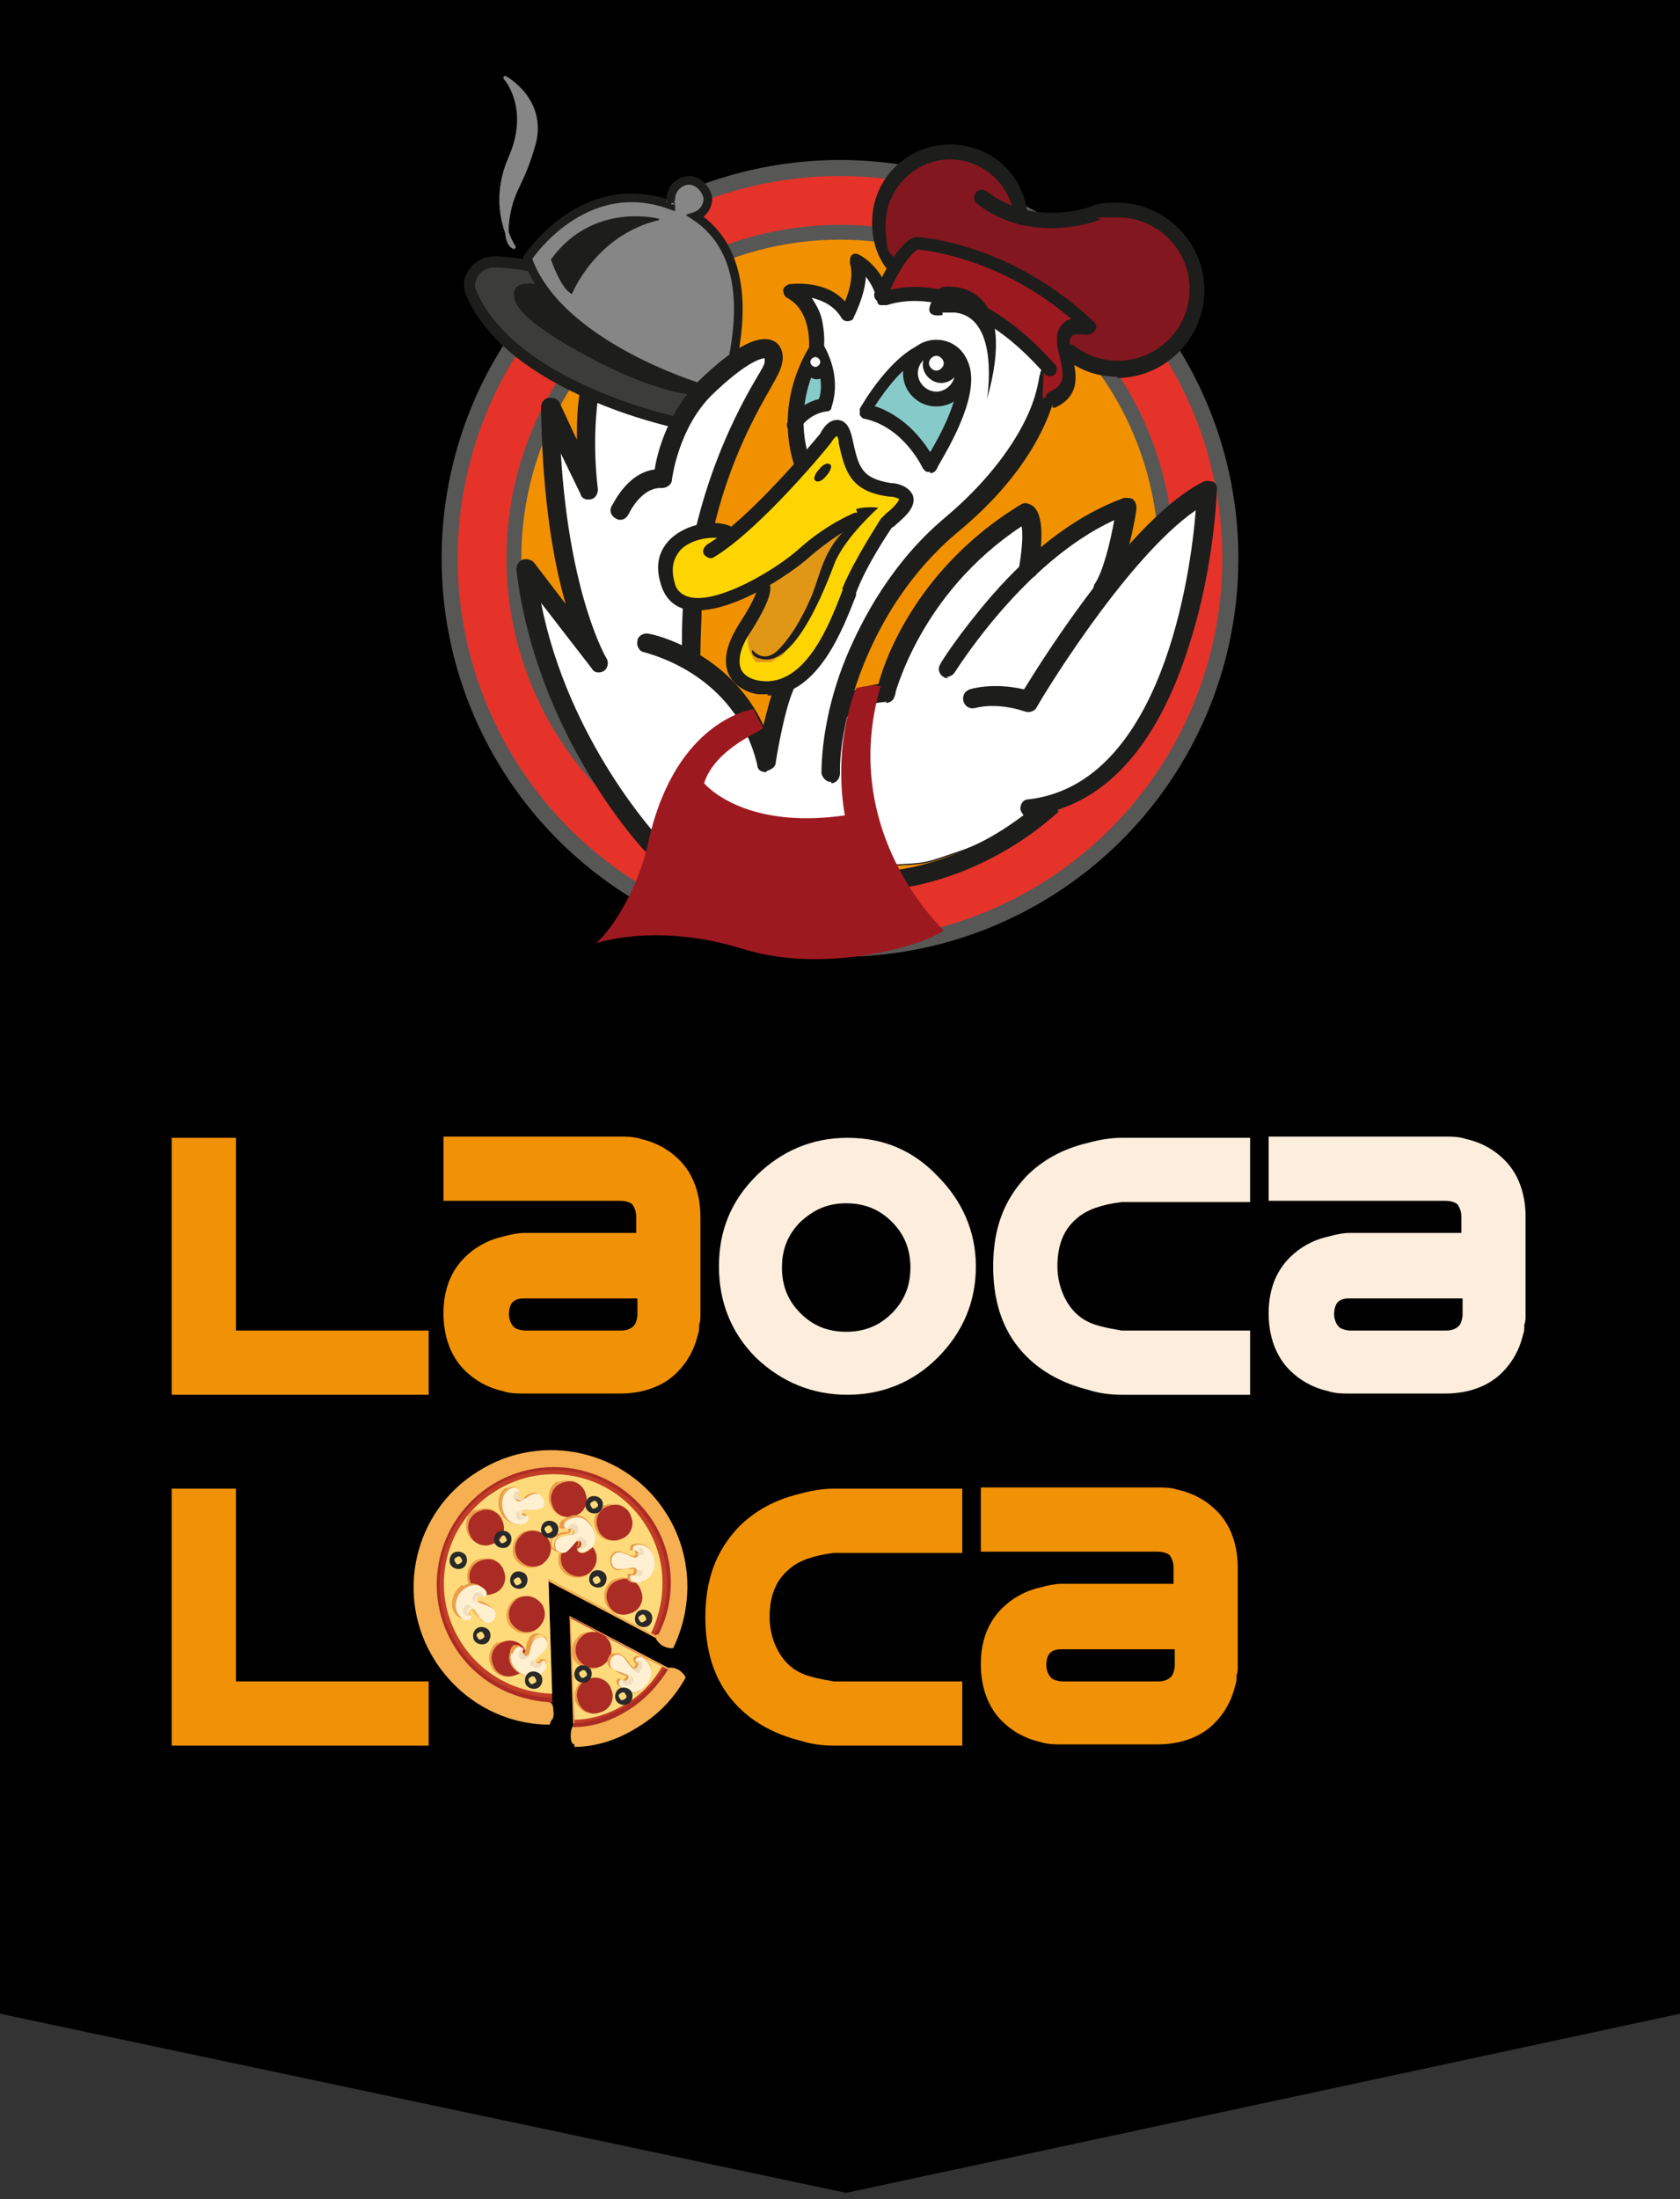
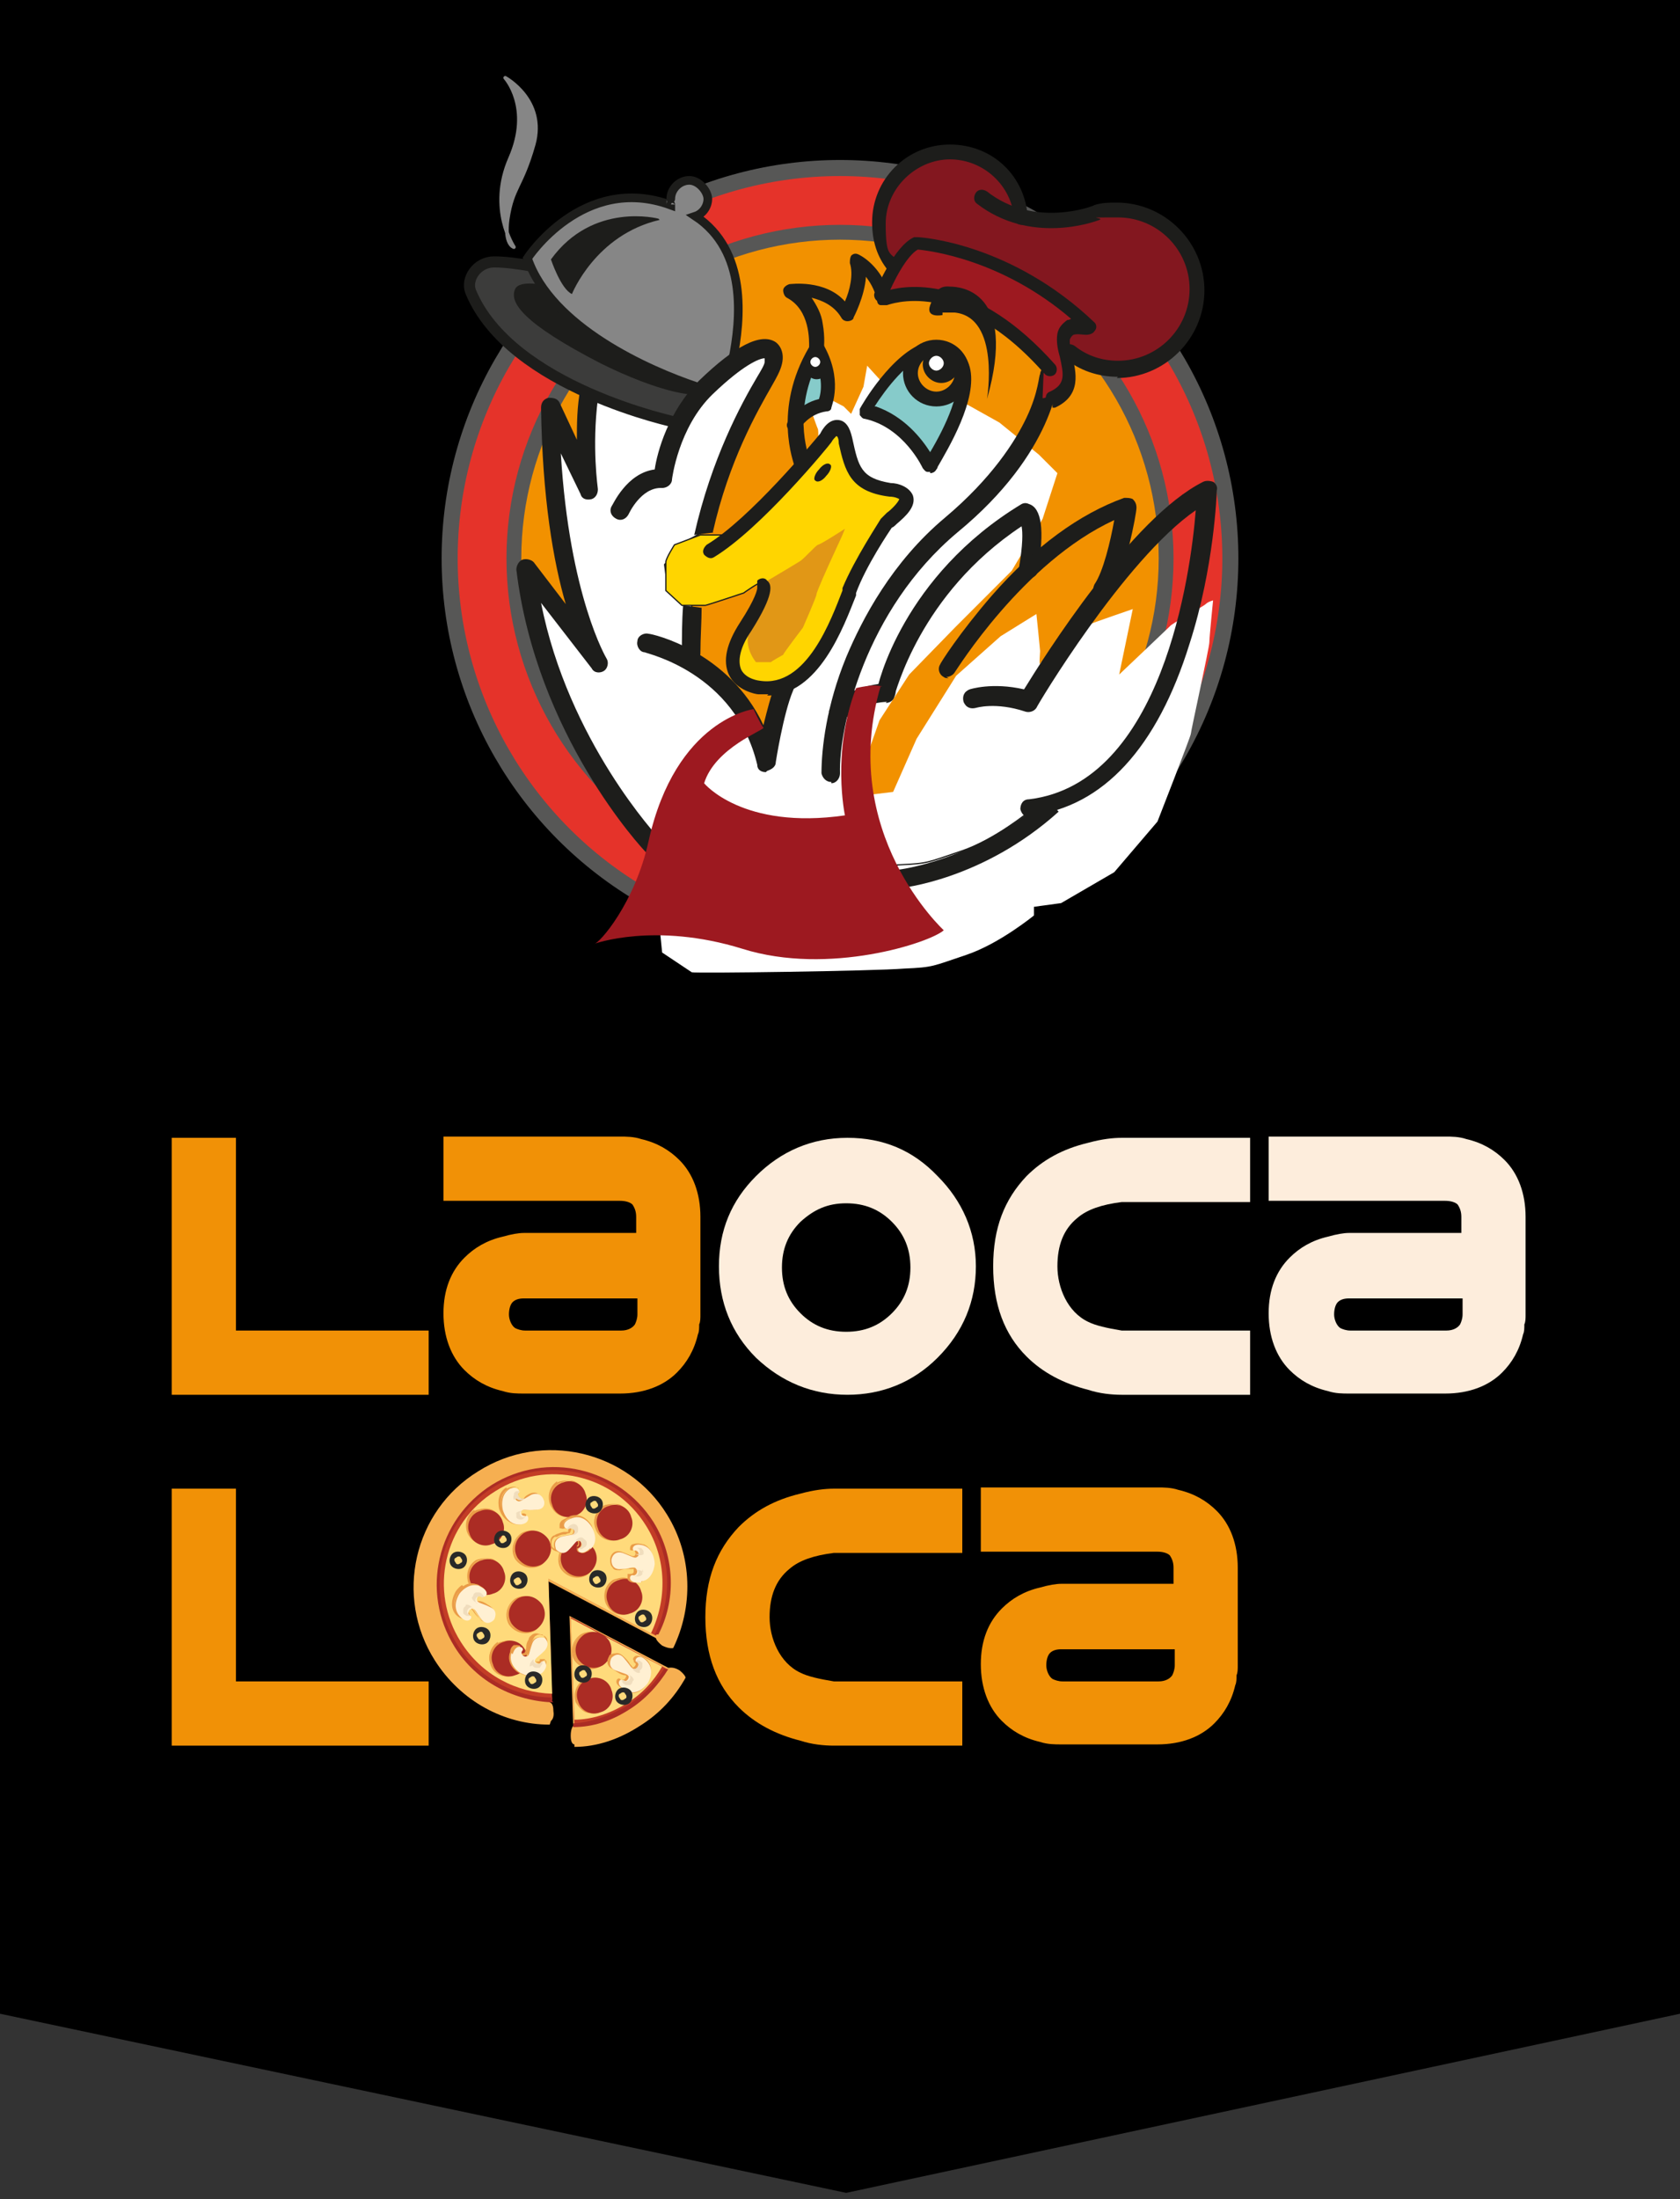
<svg xmlns="http://www.w3.org/2000/svg" id="Capa_1" data-name="Capa 1" version="1.1" viewBox="0 0 136 178">
  <rect x="0" y="0" width="136" height="178" fill="#333333" stroke="none" />
  <defs>
    <style>
      .cls-1 {
        stroke-width: 0px;
      }

      .cls-1, .cls-2, .cls-3, .cls-4, .cls-5, .cls-6, .cls-7, .cls-8, .cls-9, .cls-10, .cls-11, .cls-12, .cls-13 {
        fill: none;
      }

      .cls-1, .cls-2, .cls-4, .cls-5, .cls-6, .cls-7, .cls-8, .cls-10, .cls-11 {
        stroke: #1d1d1b;
      }

      .cls-1, .cls-4, .cls-10, .cls-11, .cls-12, .cls-13 {
        stroke-miterlimit: 10;
      }

      .cls-14 {
        fill: #282928;
      }

      .cls-14, .cls-15, .cls-16, .cls-17, .cls-18, .cls-19, .cls-20, .cls-21, .cls-22, .cls-9, .cls-23, .cls-24, .cls-25, .cls-26, .cls-27, .cls-28, .cls-29, .cls-30, .cls-31, .cls-32, .cls-33, .cls-34, .cls-35, .cls-36 {
        stroke-width: 0px;
      }

      .cls-15 {
        fill: #ffda7b;
      }

      .cls-16 {
        fill: #9d1920;
      }

      .cls-2 {
        stroke-width: 0px;
      }

      .cls-2, .cls-3, .cls-5, .cls-6, .cls-7, .cls-8 {
        stroke-linecap: round;
        stroke-linejoin: round;
      }

      .cls-3 {
        stroke: #868686;
        stroke-width: .3px;
      }

      .cls-17 {
        fill: #000;
      }

      .cls-4 {
        stroke-width: .1px;
      }

      .cls-18 {
        fill: #f29100;
      }

      .cls-19 {
        fill: #3c3c3b;
      }

      .cls-5 {
        stroke-width: 0px;
      }

      .cls-20 {
        fill: #e19716;
      }

      .cls-21 {
        fill: #f0ddbd;
      }

      .cls-22 {
        fill: #f6af51;
      }

      .cls-6 {
        stroke-width: .9px;
      }

      .cls-7 {
        stroke-width: 0px;
      }

      .cls-8 {
        stroke-width: 0px;
      }

      .cls-10 {
        stroke-width: 0px;
      }

      .cls-23 {
        fill: #86cbca;
      }

      .cls-24 {
        fill: #ffd500;
      }

      .cls-25 {
        fill: #ea9c47;
      }

      .cls-26 {
        fill: #ea9d4a;
      }

      .cls-27 {
        fill: #1d1d1b;
      }

      .cls-28 {
        fill: #f19106;
      }

      .cls-29 {
        fill: #83171f;
      }

      .cls-30 {
        fill: #c33d26;
      }

      .cls-37 {
        clip-path: url(#clippath);
      }

      .cls-31 {
        fill: #e5332a;
      }

      .cls-32 {
        fill: #fff0d2;
      }

      .cls-11 {
        stroke-width: .7px;
      }

      .cls-33 {
        fill: #868686;
      }

      .cls-12 {
        stroke-width: 1.2px;
      }

      .cls-12, .cls-13 {
        stroke: #575756;
      }

      .cls-34 {
        fill: #fff;
      }

      .cls-13 {
        stroke-width: 1.3px;
      }

      .cls-35 {
        fill: #fdeddc;
      }

      .cls-36 {
        fill: #ab2c24;
      }
    </style>
    <clipPath id="clippath">
      <path class="cls-9" d="M69.4,23.3l-1,2.2-.6-.6-1.9-1h-1.2s.9,2.6,1,2.8c.1.2,0,1.3,0,1.3l-.7,1.8-.9,4,.2,1.3.7,2.7,1.1-1.4,1.3-1.6h.6c0,0,.8,1.8.8,1.8,0,0,.6,2,.6,2.2s2.2.8,2.2.8l1.6.4v.9c0,.2-.8.9-1,1.1-.1.2-1.1,1.3-1.3,1.5-.2.2-1.9,3.5-1.9,3.5l-1,2.8-1.3,2.8-1.5,2-1.8.9-.4,1.7-1.1,3.7-.3-.8-2-3.1-3.7-3.2v-3c-.1,0,0-1.7,0-1.7l-1-.3-1-1.3-.2-1.5,1.4-1.7,1.8-1,1.6-6,2.7-5.4,1.3-2.8-1-.6s-3,1.9-3.5,2c-.5,0-2.6,3.2-2.6,3.2l-1.1.5-6.3-1.7-.8,6.1-2.8-4.6.4,6.7,1.6,10.4-3.7-3.9,2,7.3,4.5,9.6,3.5,5.2s2.2,1.5,2.4,1.6c.3.2,14.8,0,17.2-.3,2.4-.2,2.3-.3,5-1.1,2.7-.9,5.4-3.2,5.4-3.2v-.7c0,0,2.3-.3,2.3-.3l4.3-2.5,3.5-4.1s2.7-6.9,2.7-7.1,1.5-7.1,1.5-7.4.3-3.4.3-3.4c0,0-.4,0-.6.3-.2.2-2.7,1.6-2.9,1.8-.1.2-4.1,3.9-4.1,3.9l1.1-5.3s-3.2,1.1-3.4,1.2c-.2.1-3.9,2.9-4.1,3.2-.2.3,0-.8,0-1s-.3-3-.3-3l-2.9,1.8-3.6,3.2-3.2,5.1-1.9,4.3-3.3.4.4-1.1,1.8-5.1,2.4-3.7,3.7-3.8,4.6-4.6,2.5-4.2,1.2-3.7-1.5-1.5-3.2-2.6-3.4-1.9-3.2-.3-2,.5-1.1-1.8-1-1.1-.3,1.7Z" />
    </clipPath>
  </defs>
  <path class="cls-17" d="M0,0h136v163l-67.5,14.5L0,163V0Z" />
  <g>
    <path class="cls-22" d="M44.6,139.3s0,0,0,0c0,0,0,0,0,0h0s0,0,0,0c0,0,.3-.2.2-.8,0-.7-.3-.7-.3-.7,0,0,0,0,0,0l-.3-9.9,8.9,4.7s0,0,0,0c0,0,0,.2.5.6.6.3.9.2.9.2,0,0,0,0,0,0h0s0,0,0,0c0,0,0,0,0,0,1.6-3.3,1.6-7.4-.5-10.8-3.2-5.2-10.1-6.8-15.3-3.5-5.2,3.2-6.8,10.1-3.5,15.3,2.1,3.3,5.6,5.2,9.3,5.2" />
    <path class="cls-30" d="M44.7,137.6l-.3-9.8,8.7,4.6c1.4-2.8,1.4-6.3-.4-9.1-2.7-4.4-8.5-5.7-12.9-3-4.4,2.7-5.7,8.5-3,12.9,1.8,2.8,4.8,4.4,7.9,4.4" />
    <path class="cls-36" d="M44.7,137.7v-.3c-3,0-6-1.6-7.7-4.3-2.7-4.3-1.4-10,2.9-12.7,4.3-2.7,10-1.4,12.7,2.9,1.8,2.8,1.8,6.2.4,9h.3c1.4-2.7,1.4-6.2-.4-9.1-2.8-4.4-8.6-5.8-13.1-3-4.4,2.8-5.8,8.6-3,13.1,1.8,2.9,4.9,4.4,8,4.5" />
    <path class="cls-15" d="M44.7,137.1l-.3-9.3,8.3,4.4c1.3-2.7,1.3-6-.4-8.7-2.6-4.2-8.1-5.4-12.2-2.8-4.2,2.6-5.4,8.1-2.8,12.2,1.7,2.7,4.5,4.1,7.4,4.2" />
    <path class="cls-22" d="M46.5,141.4h0c1.8,0,3.6-.6,5.3-1.7,1.6-1,2.8-2.3,3.7-3.9,0,0,0-.2-.5-.6-.5-.3-.8-.2-.9-.2l-8-4.2.3,8.9c0,0-.2.2-.2.8,0,.6.2.7.3.7" />
    <path class="cls-30" d="M46.2,130.9l.3,8.8c1.5,0,3-.5,4.4-1.4,1.3-.8,2.4-1.9,3.1-3.2l-7.8-4.2Z" />
    <path class="cls-36" d="M53.8,135c-.7,1.2-1.8,2.3-3.1,3.1-1.4.8-2.8,1.3-4.3,1.4v.3c1.6,0,3.1-.5,4.5-1.4,1.3-.8,2.4-2,3.2-3.3h-.3Z" />
    <path class="cls-15" d="M46.2,130.9l.3,8.3c1.4,0,2.9-.5,4.2-1.3,1.3-.8,2.2-1.8,2.9-3l-7.4-3.9Z" />
    <path class="cls-26" d="M46.7,137.7c-.3-.7.1-1.6.9-1.8.7-.3,1.6.1,1.8.9.3.7-.1,1.6-.9,1.8-.7.3-1.6-.1-1.8-.9" />
    <path class="cls-25" d="M47.2,136c0,0,.2-.1.3-.1.4-.1.8-.1,1.1,0,.4.2.6.5.8.8.2.7,0,1.4-.6,1.8,0,0-.2.1-.3.1-.4.1-.8.1-1.1,0-.4-.2-.6-.5-.8-.8-.2-.7,0-1.4.6-1.8M48.8,138.4c.5-.3.8-1,.6-1.6-.1-.3-.4-.6-.7-.8-.3-.2-.7-.2-1,0,0,0-.2,0-.3.1-.5.3-.8,1-.6,1.6.3.7,1,1.1,1.7.8,0,0,.2,0,.3-.1" />
    <path class="cls-36" d="M46.8,137.7c-.3-.7.1-1.6.9-1.8.7-.3,1.6.1,1.8.9.3.7-.1,1.6-.9,1.8-.7.3-1.6-.1-1.8-.9" />
    <path class="cls-26" d="M46.6,134.3c-.4-.7-.2-1.5.5-2,.7-.4,1.5-.2,2,.5.4.7.2,1.5-.5,2-.7.4-1.5.2-2-.5" />
    <path class="cls-25" d="M47,132.3c.7-.4,1.6-.2,2.1.5.4.7.2,1.6-.5,2.1-.7.4-1.6.2-2.1-.5-.4-.7-.2-1.6.5-2.1M48.5,134.7c.6-.4.8-1.2.4-1.9-.4-.6-1.2-.8-1.9-.4-.6.4-.8,1.2-.4,1.9.4.6,1.2.8,1.9.4" />
    <path class="cls-36" d="M46.8,134.3c-.4-.7-.2-1.5.5-2,.7-.4,1.5-.2,2,.5.4.7.2,1.5-.5,2-.7.4-1.5.2-2-.5" />
    <path class="cls-26" d="M50.5,136.8c1,.4,1.7-.6,1.7-.6,0,0,.7-1,0-1.8-.7-.8-1.1-.1-.9,0,.3.1.2.5-.1.6-.3,0-.3-.2-.9-.9-.5-.6-1,0-1,0h0s0,0,0,0c0,0,0,0,0,0h0c0,0-.4.7.3,1,.8.3,1,.3,1.1.5,0,.3-.3.5-.5.3-.2-.2-.7.4.3.8" />
    <path class="cls-25" d="M49.6,133.9c.2-.1.5-.2.9.2.2.2.4.4.5.6.2.2.2.3.3.3.1,0,.2-.1.2-.2,0,0,0-.1-.1-.2,0,0-.1,0-.1-.2,0-.1,0-.2.2-.3,0,0,.4-.2.9.3.7.8,0,1.7,0,1.9h0s-.2.3-.5.5c-.4.3-.8.3-1.2.1-.5-.2-.6-.5-.6-.6,0-.1,0-.3.2-.3,0,0,.2,0,.3,0,0,0,.2,0,.3,0,0,0,.1-.1.1-.2,0-.1-.1-.1-.4-.2-.2,0-.4-.1-.7-.3-.2-.1-.4-.3-.5-.5,0-.2,0-.5,0-.6h0s0,0,0,0c0,0,0,0,0,0h0s0,0,0,0c0,0,.1-.1.2-.2M51.4,135s-.1,0-.2,0c-.2,0-.3-.1-.5-.3,0-.1-.2-.3-.5-.6-.2-.3-.5-.3-.7-.2-.1,0-.2.1-.2.2h0c0,0-.2.3-.1.5,0,.2.2.3.4.4.3.1.5.2.7.3.3,0,.4.1.5.3,0,.2,0,.3-.2.4-.2,0-.3,0-.4,0,0,0-.2,0-.2.2,0,.2.2.4.5.5.4.2.7.1,1.1-.1.3-.2.5-.5.5-.5h0s0,0,0,0c0,0,.7-.9,0-1.7-.3-.4-.6-.4-.7-.3,0,0,0,.1,0,.1,0,0,0,0,0,0,.1,0,.2.2.2.3,0,.1,0,.3-.2.4" />
    <path class="cls-32" d="M50.7,136.9c1,.4,1.7-.6,1.7-.6,0,0,.7-1,0-1.8-.7-.8-1.1-.1-.9,0,.3.1.2.5-.1.6-.3,0-.3-.2-.9-.9-.5-.6-1,0-1,0h0s0,0,0,0c0,0,0,0,0,0h0c0,0-.4.7.3,1,.8.3,1,.3,1.1.5,0,.3-.3.5-.5.3-.2-.2-.7.4.3.8" />
    <path class="cls-21" d="M51.8,135.2c0,0,.2-.1.2-.3,0-.1,0-.2,0-.3,0,0-.2-.2-.3-.2,0,0-.2,0-.2,0,0,0,0,0,0,.1.3.1.2.5-.1.6-.1,0-.2,0-.2,0,0,0,.3.4.6.3" />
    <path class="cls-21" d="M51.2,136.1c0,0,0,.2-.2.3-.1,0-.2,0-.3,0-.1,0-.2-.1-.3-.2,0,0-.1-.2,0-.2,0,0,.1,0,.1,0,.2.2.6,0,.5-.3,0-.1,0-.2-.2-.2,0,0,.5.2.5.5" />
    <path class="cls-14" d="M46.8,134.9c.3-.2.8-.1,1,.2.2.3.1.8-.2,1-.3.2-.8.1-1-.2-.2-.3-.1-.8.2-1M47.4,135.7c.1,0,.2-.2,0-.4,0-.1-.2-.2-.4,0-.1,0-.2.2,0,.4,0,.1.2.2.4,0" />
    <path class="cls-14" d="M50.1,136.7c.3-.2.8-.1,1,.2.2.3.1.8-.2,1-.3.2-.8.1-1-.2-.2-.3-.1-.8.2-1M50.6,137.5c.1,0,.2-.2,0-.4,0-.1-.2-.2-.4,0-.1,0-.2.2,0,.4,0,.1.2.2.4,0" />
    <path class="cls-26" d="M49.1,129.7c-.3-.7.1-1.6.9-1.8.7-.3,1.6.1,1.8.9.3.7-.1,1.6-.9,1.8-.7.3-1.6-.1-1.8-.9" />
    <path class="cls-25" d="M49.6,127.9c0,0,.2-.1.3-.1.8-.3,1.6.1,1.9.9.2.7,0,1.4-.6,1.8,0,0-.2.1-.3.1-.8.3-1.6-.1-1.9-.9-.2-.7,0-1.4.6-1.8M51.1,130.3c.5-.3.8-1,.6-1.6-.3-.7-1-1.1-1.7-.8,0,0-.2,0-.3.1-.5.3-.8,1-.6,1.6.3.7,1,1.1,1.7.8,0,0,.2,0,.3-.1" />
    <path class="cls-36" d="M49.2,129.7c-.3-.7.1-1.6.9-1.8.7-.3,1.6.1,1.8.9.3.7-.1,1.6-.9,1.8-.7.3-1.6-.1-1.8-.9" />
    <path class="cls-26" d="M48.2,123.7c-.3-.7.1-1.6.9-1.8.7-.3,1.6.1,1.8.9.3.7-.1,1.6-.9,1.8-.7.3-1.6-.1-1.8-.9" />
    <path class="cls-25" d="M48.8,121.9c0,0,.2-.1.3-.1.4-.1.8-.1,1.1,0,.4.2.6.5.8.8.2.7,0,1.4-.6,1.8,0,0-.2.1-.3.1-.4.1-.8.1-1.1,0-.4-.2-.6-.5-.8-.8-.2-.7,0-1.4.6-1.8M50.3,124.3c.5-.3.8-1,.6-1.6-.1-.3-.4-.6-.7-.8-.3-.2-.7-.2-1,0,0,0-.2,0-.3.1-.5.3-.8,1-.6,1.6.1.3.4.6.7.8.3.2.7.2,1,0,0,0,.2,0,.3-.1" />
    <path class="cls-36" d="M48.4,123.7c-.3-.7.1-1.6.9-1.8.7-.3,1.6.1,1.8.9.3.7-.1,1.6-.9,1.8-.7.3-1.6-.1-1.8-.9" />
    <path class="cls-26" d="M45.5,126.9c-.4-.7-.2-1.5.5-2,.7-.4,1.5-.2,2,.5.4.7.2,1.5-.5,2-.7.4-1.5.2-2-.5" />
    <path class="cls-25" d="M45.9,124.9c.7-.4,1.6-.2,2.1.5.4.7.2,1.6-.5,2.1-.7.4-1.6.2-2.1-.5-.4-.7-.2-1.6.5-2.1M47.4,127.3c.6-.4.8-1.2.4-1.9-.4-.6-1.2-.8-1.9-.4-.6.4-.8,1.2-.4,1.9.4.6,1.2.8,1.9.4" />
    <path class="cls-36" d="M45.6,126.9c-.4-.7-.2-1.5.5-2,.7-.4,1.5-.2,2,.5.4.7.2,1.5-.5,2-.7.4-1.5.2-2-.5" />
    <path class="cls-26" d="M38,128.1c-.3-.7.1-1.6.9-1.8.7-.3,1.6.1,1.8.9.3.7-.1,1.6-.9,1.8-.7.3-1.6-.1-1.8-.9" />
    <path class="cls-25" d="M38.5,126.3c0,0,.2-.1.3-.1.4-.1.8-.1,1.1,0,.4.2.6.5.8.8.2.7,0,1.4-.6,1.8,0,0-.2.1-.3.1-.4.1-.8.1-1.1,0-.4-.2-.6-.5-.8-.8-.2-.7,0-1.4.6-1.8M40,128.7c.5-.3.8-1,.6-1.6-.1-.3-.4-.6-.7-.8-.3-.2-.7-.2-1,0,0,0-.2,0-.3.1-.5.3-.8,1-.6,1.6.1.3.4.6.7.8.3.2.7.2,1,0,0,0,.2,0,.3-.1" />
    <path class="cls-36" d="M38.1,128.1c-.3-.7.1-1.6.9-1.8.7-.3,1.6.1,1.8.9.3.7-.1,1.6-.9,1.8-.7.3-1.6-.1-1.8-.9" />
    <path class="cls-26" d="M39.7,134.7c-.3-.7.1-1.6.9-1.8.7-.3,1.6.1,1.8.9.3.7-.1,1.6-.9,1.8-.7.3-1.6-.1-1.8-.9" />
    <path class="cls-25" d="M40.3,133c0,0,.2-.1.3-.1.4-.1.8-.1,1.1,0,.4.2.6.5.8.8.2.7,0,1.4-.6,1.8,0,0-.2.1-.3.1-.8.3-1.6-.1-1.9-.9-.2-.7,0-1.4.6-1.8M41.8,135.4c.5-.3.8-1,.6-1.6-.1-.3-.4-.6-.7-.8-.3-.2-.7-.2-1,0,0,0-.2,0-.3.1-.5.3-.8,1-.6,1.6.3.7,1,1.1,1.7.8,0,0,.2,0,.3-.1" />
    <path class="cls-36" d="M39.9,134.7c-.3-.7.1-1.6.9-1.8.7-.3,1.6.1,1.8.9s-.1,1.6-.9,1.8c-.7.3-1.6-.1-1.8-.9" />
    <path class="cls-26" d="M41.3,131.4c-.4-.7-.2-1.5.5-2,.7-.4,1.5-.2,2,.5.4.7.2,1.5-.5,2-.7.4-1.5.2-2-.5" />
    <path class="cls-25" d="M41.7,129.4c.7-.4,1.6-.2,2.1.5.4.7.2,1.6-.5,2.1-.7.4-1.6.2-2.1-.5-.4-.7-.2-1.6.5-2.1M43.2,131.8c.6-.4.8-1.2.4-1.9-.4-.6-1.2-.8-1.9-.4-.6.4-.8,1.2-.4,1.9.4.6,1.2.8,1.9.4" />
    <path class="cls-36" d="M41.4,131.4c-.4-.7-.2-1.5.5-2,.7-.4,1.5-.2,2,.5.4.7.2,1.5-.5,2-.7.4-1.5.2-2-.5" />
    <path class="cls-26" d="M41.8,126.1c-.4-.7-.2-1.5.5-2,.7-.4,1.5-.2,2,.5s.2,1.5-.5,2c-.7.4-1.5.2-2-.5" />
    <path class="cls-25" d="M42.2,124.1c.7-.4,1.6-.2,2.1.5.4.7.2,1.6-.5,2.1-.7.4-1.6.2-2.1-.5-.4-.7-.2-1.6.5-2.1M43.7,126.5c.6-.4.8-1.2.4-1.9-.4-.6-1.2-.8-1.9-.4-.6.4-.8,1.2-.4,1.9.4.6,1.2.8,1.9.4" />
    <path class="cls-36" d="M41.9,126.1c-.4-.7-.2-1.5.5-2,.7-.4,1.5-.2,2,.5.4.7.2,1.5-.5,2-.7.4-1.5.2-2-.5" />
    <path class="cls-26" d="M44.6,121.8c-.3-.7.1-1.6.9-1.8.7-.3,1.6.1,1.8.9.3.7-.1,1.6-.9,1.8-.7.3-1.6-.1-1.8-.9" />
    <path class="cls-25" d="M45.1,120c0,0,.2-.1.3-.1.4-.1.8-.1,1.1,0,.4.2.6.5.8.8.2.7,0,1.4-.6,1.8,0,0-.2.1-.3.1-.8.3-1.6-.1-1.9-.9-.2-.7,0-1.4.6-1.8M46.6,122.4c.5-.3.8-1,.6-1.6-.1-.3-.4-.6-.7-.8-.3-.2-.7-.2-1,0,0,0-.2,0-.3.1-.5.3-.8,1-.6,1.6.3.7,1,1.1,1.7.8,0,0,.2,0,.3-.1" />
    <path class="cls-36" d="M44.7,121.8c-.3-.7.1-1.6.9-1.8.7-.3,1.6.1,1.8.9.3.7-.1,1.6-.9,1.8-.7.3-1.6-.1-1.8-.9" />
    <path class="cls-26" d="M37.9,124c-.3-.7.1-1.6.9-1.8.7-.3,1.6.1,1.8.9.3.7-.1,1.6-.9,1.8-.7.3-1.6-.1-1.8-.9" />
    <path class="cls-25" d="M38.4,122.3c0,0,.2-.1.3-.1.4-.1.8-.1,1.1,0,.4.2.6.5.8.8.2.7,0,1.4-.6,1.8,0,0-.2.1-.3.1-.8.3-1.6-.1-1.9-.9-.2-.7,0-1.4.6-1.8M40,124.7c.5-.3.8-1,.6-1.6-.1-.3-.4-.6-.7-.8-.3-.2-.7-.2-1,0,0,0-.2,0-.3.1-.5.3-.8,1-.6,1.6.3.7,1,1.1,1.7.8,0,0,.2,0,.3-.1" />
    <path class="cls-36" d="M38,124.1c-.3-.7.1-1.6.9-1.8.7-.3,1.6.1,1.8.9.3.7-.1,1.6-.9,1.8-.7.3-1.6-.1-1.8-.9" />
    <path class="cls-26" d="M41.3,133.8c-.3,1,.7,1.6.7,1.6,0,0,1,.6,1.8,0,.7-.7,0-1.1,0-.9-.1.3-.5.2-.6,0,0-.3.2-.3.8-.9.5-.6,0-1,0-1h0s0,0,0,0c0,0,0,0,0,0h0c0,0-.7-.3-1,.4-.3.8-.2,1-.5,1.1-.3,0-.5-.3-.3-.5.2-.2-.5-.7-.8.3" />
    <path class="cls-25" d="M41.6,133.2h0c.2-.1.4,0,.5,0,0,0,0,.2,0,.3,0,0,0,.2,0,.3,0,0,.1.1.3,0,.1,0,.1-.1.2-.4,0-.2,0-.4.2-.7,0-.2.2-.3.3-.4.3-.2.6,0,.7,0h0s.1,0,.1,0h0c0,0,.3.3.3.5,0,.2,0,.4-.2.6-.2.2-.4.4-.5.5-.2.2-.3.2-.2.4,0,0,0,.1.1.2.1,0,.3,0,.3-.1,0,0,0,0,0-.1.1,0,.3,0,.4,0,.1.2.2.5-.3.9,0,0-.2.1-.2.2-.7.4-1.5,0-1.6,0,0,0,0,0,0,0,0,0,0,0,0,0h0c-.1,0-1.1-.7-.7-1.7,0-.3.2-.5.4-.6M42.5,134s0,0,0,0c-.2,0-.3,0-.4-.2,0-.1,0-.3,0-.4,0,0,0,0,0,0,0,0-.2-.1-.3,0,0,0-.2.2-.3.5-.3.9.7,1.5.7,1.5,0,0,.8.5,1.5,0,0,0,.1-.1.2-.2.3-.4.4-.6.3-.8,0,0-.2,0-.2,0,0,.2-.3.3-.5.2-.1,0-.2-.2-.2-.3,0-.2,0-.3.3-.5.1-.1.3-.3.5-.5.2-.2.2-.3.2-.5,0-.2-.2-.4-.3-.4h0c0,0-.4-.2-.6,0-.1,0-.2.2-.3.4-.1.3-.2.5-.2.7,0,.2,0,.4-.2.4" />
    <path class="cls-32" d="M41.4,133.8c-.3,1,.7,1.6.7,1.6,0,0,1,.6,1.8,0,.7-.7,0-1.1,0-.9-.1.3-.5.2-.6,0,0-.3.2-.3.8-.9.5-.6,0-1,0-1h0s0,0,0,0c0,0,0,0,0,0h0c0,0-.7-.3-1,.4-.3.8-.2,1-.5,1.1-.3,0-.5-.3-.3-.5.2-.2-.5-.7-.8.3" />
    <path class="cls-21" d="M43.1,134.8c0,0,.1.2.3.2.1,0,.2,0,.3,0,0,0,.1-.2.2-.3,0,0,0-.2,0-.2,0,0,0,0-.1,0-.1.3-.5.2-.6,0,0-.1,0-.2,0-.2,0,0-.4.3-.3.6" />
-     <path class="cls-21" d="M42.3,134.3c0,0-.2,0-.3-.2,0,0,0-.2,0-.3,0-.1.1-.2.2-.3,0,0,.2-.1.2-.1,0,0,0,.1,0,.1-.2.2,0,.6.3.5,0,0,.1,0,.2-.2,0,0-.1.5-.5.5" />
    <path class="cls-26" d="M41.2,120.5c-.9.5-.6,1.7-.6,1.7,0,0,.3,1.2,1.3,1.2,1,0,.8-.8.6-.7-.3.1-.5-.2-.4-.4.2-.2.4,0,1.2-.1.8,0,.7-.7.6-.8h0s0,0,0,0c0,0,0,0,0,0h0c0-.1-.3-.7-1-.4-.7.4-.9.6-1.1.5-.3-.1-.2-.5,0-.6.3,0,.1-.8-.8-.3" />
    <path class="cls-25" d="M41,120.5s0,0,0,0c.6-.3.9-.1,1,0,0,.1,0,.3,0,.4,0,0,0,0,0,0-.1,0-.2.1-.2.2,0,0,0,.1.1.2.1,0,.2,0,.3,0h.2c.1-.2.3-.3.5-.4.2-.1.5-.1.6,0,.2.1.4.3.4.4h0s0,.1,0,.1h0c0,.2,0,.5-.3.7-.1,0-.3.1-.4.1-.3,0-.6,0-.7,0-.2,0-.3,0-.4,0,0,0,0,0,0,0,0,0,0,.2,0,.3,0,0,.1.1.2,0,.1,0,.2,0,.3.1,0,.2,0,.4-.2.6-.1,0-.4.1-.6.1-1.1,0-1.4-1.2-1.4-1.2,0,0-.3-1.2.6-1.7M42,120.7s0,0,0-.2c0-.1-.3-.2-.8,0-.9.4-.6,1.6-.6,1.6,0,0,.3,1.1,1.3,1.1.2,0,.4,0,.5-.1.2-.1.2-.3.1-.4,0,0,0,0,0,0-.1,0-.3,0-.4-.1-.1-.1-.1-.3,0-.5,0,0,0,0,.1-.1.1,0,.2,0,.4,0,.2,0,.4,0,.7,0,.1,0,.3,0,.4,0,.3-.2.2-.6.2-.6h0c0,0-.1-.3-.3-.4-.1,0-.3,0-.5,0-.2.1-.4.2-.5.3h-.2c-.2.2-.3.3-.5.2-.1,0-.2-.2-.2-.3,0-.2.1-.4.3-.4,0,0,0,0,0,0" />
    <path class="cls-32" d="M41.3,120.5c-.9.5-.6,1.7-.6,1.7,0,0,.3,1.2,1.3,1.2,1,0,.8-.8.6-.7-.3.1-.5-.2-.4-.4.2-.2.4,0,1.2-.1.8,0,.7-.7.6-.8h0s0,0,0,0c0,0,0,0,0,0h0c0-.1-.3-.7-1-.4-.7.4-.9.6-1.1.5-.3-.1-.2-.5,0-.6.3,0,.1-.8-.8-.3" />
    <path class="cls-21" d="M41.8,122.4c0,0,0,.2,0,.4,0,.1.2.2.3.2.1,0,.2,0,.3-.1,0,0,.2-.1.2-.1,0,0,0,0-.1,0-.3.1-.5-.2-.4-.4,0,0,.1-.1.2-.1,0,0-.5,0-.6.3" />
    <path class="cls-21" d="M41.6,121.4s-.1-.2,0-.4c0-.1,0-.2.2-.3.1,0,.2,0,.3,0,0,0,.2,0,.2,0,0,0,0,0-.1,0-.3,0-.4.4,0,.6,0,0,.2,0,.3,0,0,0-.4.3-.7,0" />
    <path class="cls-26" d="M51.8,127.9c1-.1,1.1-1.4,1.1-1.4,0,0,.1-1.2-.9-1.5-1-.3-1,.5-.7.4.3,0,.4.4.2.5-.2.2-.4,0-1.2-.3-.7-.2-.9.4-.9.6h0s0,0,0,0c0,0,0,0,0,0h0c0,.1,0,.8.8.7.8,0,1-.3,1.2,0,.2.2,0,.6-.3.5-.3,0-.4.7.7.6" />
    <path class="cls-25" d="M49.7,125.7c.2-.1.4-.1.6,0,.3,0,.5.2.7.2.2.1.3.1.4,0h0c0,0,.1-.2,0-.3,0,0,0-.2-.2-.1-.1,0-.2,0-.2-.1,0-.1,0-.3.2-.4.1,0,.4-.1.8,0,1,.3.9,1.6.9,1.6,0,0,0,.9-.7,1.3-.1,0-.3.2-.5.2-.7.1-.9-.2-.9-.3,0-.1,0-.3,0-.4,0,0,.1,0,.2,0,.1,0,.3,0,.3-.2,0,0,0-.1,0-.2,0,0-.2,0-.4,0-.2,0-.4,0-.7.1-.3,0-.5,0-.6-.2-.2-.2-.2-.4-.2-.6h0s0-.1,0-.1h0c0-.1.1-.4.3-.5M51.6,126.1c-.2.1-.3,0-.5,0-.2,0-.4-.2-.7-.2-.2,0-.4,0-.5,0-.2.1-.3.4-.3.5h0c0,0,0,.3.2.5.1.1.3.1.5.1.3,0,.5,0,.7-.1.3,0,.4,0,.6,0,0,0,.1.2.1.3,0,.2-.2.4-.5.3,0,0-.1,0,0,.2,0,0,.2.3.7.2.2,0,.3,0,.4-.2.6-.4.6-1.1.6-1.2,0,0,0-1.2-.8-1.5-.3,0-.5,0-.7,0-.1,0-.1.2-.1.3,0,0,0,0,0,0,.2,0,.3,0,.4.2,0,.2,0,.3-.1.4h0Z" />
    <path class="cls-32" d="M51.9,128c1-.1,1.1-1.4,1.1-1.4,0,0,0-1.2-.9-1.5-1-.3-1,.5-.7.4.3,0,.4.4.2.5-.2.2-.4,0-1.2-.3-.7-.2-.9.4-.9.6h0s0,0,0,0c0,0,0,0,0,0h0c0,.1,0,.8.8.7.8,0,1-.3,1.2,0,.2.2,0,.6-.3.5-.3,0-.4.7.7.6" />
    <path class="cls-21" d="M52.1,126c0,0,0-.2,0-.4,0-.1-.1-.2-.2-.3-.1,0-.2,0-.3,0,0,0-.2,0-.2,0,0,0,0,0,.1,0,.3,0,.4.4.2.5,0,0-.2,0-.3,0,0,0,.5.2.7,0" />
    <path class="cls-21" d="M52,127c0,0,0,.2,0,.4,0,.1-.2.2-.3.2-.1,0-.2,0-.3,0,0,0-.2,0-.2,0,0,0,0,0,.1,0,.3,0,.5-.3.3-.5,0,0-.1,0-.2,0,0,0,.5-.1.7.2" />
    <path class="cls-26" d="M47.7,125.4c.8-.7.1-1.8.1-1.8,0,0-.6-1.1-1.6-.7-1,.3-.6,1-.3.8.2-.2.6,0,.5.3,0,.3-.3.2-1.1.4-.7.3-.4.9-.4,1h0s0,0,0,0c0,0,0,0,0,0h0c0,0,.5.6,1,.1.6-.6.6-.8.9-.8.3,0,.3.5,0,.6s.1.8.9,0" />
    <path class="cls-25" d="M45.8,122.9c0,0,.2-.1.4-.2,1-.3,1.6.6,1.7.8h0s0,0,0,0c0,0,0,0,0,0,0,.1.6,1.2-.1,1.9,0,0-.2.2-.3.2-.3.2-.5.1-.6,0-.1,0-.2-.2-.2-.3,0,0,0-.1,0-.2,0,0,0,0,0,0,.1,0,.1-.2.1-.2,0,0,0-.2-.2-.2-.1,0-.2,0-.4.2-.1.1-.3.3-.5.5,0,0-.1,0-.2.1-.4.2-.7,0-.9-.2h0s0-.1,0-.1c-.1-.3-.1-.7.2-.9,0,0,.1,0,.2-.1.3-.1.5-.2.7-.2.1,0,.2,0,.3,0,0,0,0,0,0-.1,0-.1,0-.2,0-.2,0,0-.2,0-.3,0-.1.1-.3,0-.4,0,0,0,0-.2,0-.3,0-.1.1-.3.3-.4M47.4,125.5c0,0,.2-.1.2-.2.7-.7.1-1.7.1-1.7,0,0-.6-1-1.5-.7-.3,0-.5.2-.6.4,0,0,0,.1,0,.2,0,0,0,0,.1,0,0,0,0,0,0,0,.1,0,.3,0,.4,0,.1.1.2.3.1.4,0,0,0,.1-.1.2,0,0-.2,0-.3.1-.2,0-.4,0-.7.2,0,0-.1,0-.2,0-.4.3-.2.7-.2.8h0s0,0,0,0c0,0,.4.5.8.2,0,0,0,0,.1-.1.2-.2.4-.4.5-.5.2-.2.3-.3.5-.3.1,0,.3.1.3.3,0,.2,0,.4-.2.4,0,0,0,0,0,0,0,0,0,0,0,0,0,0,0,.1.1.2,0,0,.2,0,.5,0" />
    <path class="cls-32" d="M47.8,125.4c.8-.7.1-1.8.1-1.8,0,0-.6-1.1-1.6-.7-1,.3-.6,1-.3.8.2-.2.6,0,.5.3,0,.3-.3.2-1.1.4-.7.3-.4.9-.4,1h0s0,0,0,0c0,0,0,0,0,0h0c0,0,.5.6,1,.1.6-.6.6-.8.9-.8.3,0,.3.5,0,.6-.3.1.1.8.9,0" />
    <path class="cls-21" d="M46.8,123.7c0,0,0-.2-.2-.3,0,0-.2-.1-.3,0-.1,0-.2.1-.3.2,0,0-.1.2-.1.2,0,0,0,0,.1,0,.2-.2.6,0,.5.3,0,0,0,.1-.2.2,0,0,.5-.1.5-.4" />
    <path class="cls-21" d="M47.3,124.6c0,0,.2.1.2.3,0,.1,0,.2-.1.3,0,0-.2.1-.3.2,0,0-.2,0-.2,0,0,0,0,0,0-.1.3-.1.2-.5,0-.6-.1,0-.2,0-.3,0,0,0,.3-.4.6-.2" />
    <path class="cls-26" d="M38.8,128.3c-1-.4-1.7.6-1.7.6,0,0-.7,1,0,1.8.7.8,1.1.1.9,0-.3-.1-.2-.5.1-.6.3,0,.3.3.8.9.5.6,1,0,1,0h0s0,0,0,0c0,0,0,0,0,0h0c0,0,.4-.7-.3-1-.8-.4-1-.3-1.1-.6,0-.3.3-.5.5-.3.2.2.7-.4-.3-.8" />
    <path class="cls-25" d="M37.5,128.4c.4-.3.8-.3,1.2-.1.5.2.6.5.6.6,0,.1,0,.3-.2.3,0,0-.2,0-.3,0,0,0-.2,0-.3,0,0,0-.1.1-.1.2,0,.1,0,.2.4.2.2,0,.4.1.7.3.2.1.4.3.5.5,0,.2,0,.5,0,.6h0s-.1.1-.1.1h0s-.1,0-.2.1c-.2.1-.5.2-.9-.2-.2-.2-.4-.4-.5-.6-.2-.2-.2-.3-.3-.3-.1,0-.2.1-.2.2,0,0,0,.1.1.2,0,0,.1,0,.1.2,0,.1,0,.2-.2.3,0,0-.4.2-.9-.3-.7-.8,0-1.9,0-1.9,0,0,.2-.3.5-.5M39.2,129.1s0-.1,0-.2c0-.2-.2-.4-.5-.5-.4-.2-.7-.1-1.1.1-.3.2-.5.4-.5.4,0,0-.7.9,0,1.7.3.4.6.4.7.3,0,0,0-.1,0-.1,0,0,0,0,0,0-.1,0-.2-.2-.2-.3,0-.2.1-.4.3-.4.2,0,.3.1.5.3,0,.1.2.3.4.6.2.3.5.3.7.2,0,0,.2-.1.2-.2h0c0,0,.2-.3.1-.5,0-.2-.2-.3-.4-.4-.3-.1-.5-.2-.7-.3-.3,0-.4-.1-.5-.3,0-.2,0-.3.2-.4.1,0,.3,0,.5,0,0,0,0,0,0,0" />
    <path class="cls-32" d="M38.9,128.4c-1-.4-1.7.6-1.7.6,0,0-.7,1,0,1.8.7.8,1.1.1.9,0-.3-.1-.2-.5.1-.6.3,0,.3.3.8.9.5.6,1,0,1,0h0s0,0,0,0c0,0,0,0,0,0h0c0,0,.4-.7-.3-1-.8-.4-1-.3-1.1-.6,0-.3.3-.5.5-.3.2.2.7-.4-.3-.8" />
    <path class="cls-21" d="M37.7,130c0,0-.2.1-.2.3,0,.1,0,.2,0,.3,0,0,.2.2.3.2,0,0,.2,0,.2,0,0,0,0,0,0-.1-.3-.1-.2-.5.1-.6.1,0,.2,0,.2.1,0,0-.3-.4-.6-.3" />
    <path class="cls-21" d="M38.3,129.2c0,0,0-.2.2-.3.1,0,.2,0,.3,0,.1,0,.2.1.3.2,0,0,.1.2,0,.2,0,0-.1,0-.1,0-.2-.2-.6,0-.5.3,0,.1,0,.2.2.2,0,0-.5-.2-.5-.5" />
    <path class="cls-14" d="M47.7,121.2c.3-.2.8-.1,1,.2.2.3.1.8-.2,1-.3.2-.8.1-1-.2-.2-.3-.1-.8.2-1M48.3,122c.1,0,.2-.2,0-.4,0-.1-.2-.2-.4,0-.1,0-.2.2,0,.4,0,.1.2.2.4,0" />
    <path class="cls-14" d="M48,127.2c.3-.2.8-.1,1,.2.2.3.1.8-.2,1-.3.2-.8.1-1-.2-.2-.3-.1-.8.2-1M48.5,128.1c.1,0,.2-.2,0-.4,0-.1-.2-.2-.4,0-.1,0-.2.2,0,.4,0,.1.2.2.4,0" />
-     <path class="cls-14" d="M44.1,123.2c.3-.2.8-.1,1,.2.2.3.1.8-.2,1-.3.2-.8.1-1-.2-.2-.3-.1-.8.2-1M44.6,124c.1,0,.2-.2,0-.4,0-.1-.2-.2-.4,0-.1,0-.2.2,0,.4,0,.1.2.2.4,0" />
    <path class="cls-14" d="M41.6,127.3c.3-.2.8-.1,1,.2.2.3.1.8-.2,1-.3.2-.8.1-1-.2-.2-.3-.1-.8.2-1M42.1,128.2c.1,0,.2-.2,0-.4,0-.1-.2-.2-.4,0-.1,0-.2.2,0,.4,0,.1.2.2.4,0" />
    <path class="cls-14" d="M36.7,125.7c.3-.2.8-.1,1,.2.2.3.1.8-.2,1-.3.2-.8.1-1-.2-.2-.3-.1-.8.2-1M37.3,126.5c.1,0,.2-.2,0-.4,0-.1-.2-.2-.4,0-.1,0-.2.2,0,.4,0,.1.2.2.4,0" />
    <path class="cls-14" d="M42.8,135.4c.3-.2.8-.1,1,.2.2.3.1.8-.2,1-.3.2-.8.1-1-.2-.2-.3-.1-.8.2-1M43.3,136.2c.1,0,.2-.2,0-.4,0-.1-.2-.2-.4,0-.1,0-.2.2,0,.4,0,.1.2.2.4,0" />
    <path class="cls-14" d="M38.6,131.8c.3-.2.8-.1,1,.2.2.3.1.8-.2,1-.3.2-.8.1-1-.2-.2-.3-.1-.8.2-1M39.1,132.6c.1,0,.2-.2,0-.4,0-.1-.2-.2-.4,0-.1,0-.2.2,0,.4,0,.1.2.2.4,0" />
    <path class="cls-14" d="M40.3,124c.3-.2.8-.1,1,.2.2.3.1.8-.2,1-.3.2-.8.1-1-.2-.2-.3-.1-.8.2-1M40.9,124.8c.1,0,.2-.2,0-.4,0-.1-.2-.2-.4,0-.1,0-.2.2,0,.4,0,.1.2.2.4,0" />
    <path class="cls-14" d="M51.7,130.4c.3-.2.8-.1,1,.2.2.3.1.8-.2,1-.3.2-.8.1-1-.2-.2-.3-.1-.8.2-1M52.2,131.2c.1,0,.2-.2,0-.4,0-.1-.2-.2-.4,0-.1,0-.2.2,0,.4,0,.1.2.2.4,0" />
    <polygon class="cls-28" points="34.7 112.9 13.9 112.9 13.9 92.1 19.1 92.1 19.1 107.7 34.7 107.7 34.7 112.9" />
    <path class="cls-28" d="M56.7,106.4c0,.3,0,.6-.1.8,0,.3,0,.6-.1.8-.3,1.3-.9,2.3-1.7,3.1-1.1,1.1-2.7,1.7-4.6,1.7h-7.8c-.5,0-1.1,0-1.7-.2-1.3-.3-2.3-.9-3.1-1.7-1.1-1.1-1.7-2.7-1.7-4.6s.6-3.4,1.7-4.5c.8-.8,1.8-1.4,3.1-1.7.7-.2,1.3-.3,1.7-.3h9.1v-1.3c0-.4-.1-.7-.3-1-.2-.2-.6-.3-1-.3h-14.3v-5.2h14.3c.5,0,1.1,0,1.7.2,1.3.3,2.3.9,3.1,1.7,1.1,1.1,1.7,2.7,1.7,4.6v7.8ZM51.5,105.1h-9.1c-.4,0-.7.1-.9.3-.2.2-.3.6-.3,1s.2.9.5,1.1c.2.1.5.2.8.2h7.8c.5,0,.9-.2,1.1-.5.1-.2.2-.5.2-.8v-1.3Z" />
    <path class="cls-35" d="M75.9,109.9c-2,2-4.5,3-7.3,3s-5.3-1-7.4-3c-2-2-3-4.5-3-7.4s1-5.3,3-7.3c2-2,4.5-3.1,7.4-3.1s5.3,1,7.3,3.1c2,2,3.1,4.5,3.1,7.3s-1,5.3-3.1,7.4M72.2,98.9c-1-1-2.2-1.5-3.7-1.5s-2.6.5-3.7,1.5c-1,1-1.5,2.2-1.5,3.7s.5,2.7,1.5,3.7c1,1,2.2,1.5,3.7,1.5s2.7-.5,3.7-1.5c1-1,1.5-2.2,1.5-3.7s-.5-2.7-1.5-3.7" />
    <path class="cls-35" d="M101.2,97.3h-10.4c-1.6.2-2.8.6-3.6,1.3-1.1.9-1.6,2.2-1.6,3.9s.8,3.7,2.5,4.5c.6.3,1.5.5,2.7.7h10.4v5.2h-10.4c-.8,0-1.8-.1-2.7-.4-2-.5-3.7-1.4-5-2.7-1.8-1.8-2.7-4.2-2.7-7.3s.9-5.4,2.7-7.3c1.3-1.3,2.9-2.2,5-2.7,1.1-.3,2-.4,2.7-.4h10.4v5.2Z" />
    <path class="cls-35" d="M123.5,106.4c0,.3,0,.6-.1.8,0,.3,0,.6-.1.8-.3,1.3-.9,2.3-1.7,3.1-1.1,1.1-2.7,1.7-4.6,1.7h-7.8c-.5,0-1.1,0-1.7-.2-1.3-.3-2.3-.9-3.1-1.7-1.1-1.1-1.7-2.7-1.7-4.6s.6-3.4,1.7-4.5c.8-.8,1.8-1.4,3.1-1.7.7-.2,1.3-.3,1.7-.3h9.1v-1.3c0-.4-.1-.7-.3-1-.2-.2-.6-.3-1-.3h-14.3v-5.2h14.3c.5,0,1.1,0,1.7.2,1.3.3,2.3.9,3.1,1.7,1.1,1.1,1.7,2.7,1.7,4.6v7.8ZM118.3,105.1h-9.1c-.4,0-.7.1-.9.3-.2.2-.3.6-.3,1s.2.9.5,1.1c.2.1.5.2.8.2h7.8c.5,0,.9-.2,1.1-.5.1-.2.2-.5.2-.8v-1.3Z" />
    <polygon class="cls-28" points="34.7 141.3 13.9 141.3 13.9 120.5 19.1 120.5 19.1 136.1 34.7 136.1 34.7 141.3" />
    <path class="cls-28" d="M77.9,125.7h-10.4c-1.6.2-2.8.6-3.6,1.3-1.1.9-1.6,2.2-1.6,3.9s.8,3.7,2.5,4.5c.6.3,1.5.5,2.7.7h10.4v5.2h-10.4c-.8,0-1.8-.1-2.7-.4-2-.5-3.7-1.4-5-2.7-1.8-1.8-2.7-4.2-2.7-7.3s.9-5.4,2.7-7.3c1.3-1.3,2.9-2.2,5-2.7,1.1-.3,2-.4,2.7-.4h10.4v5.2Z" />
    <path class="cls-28" d="M100.2,134.8c0,.3,0,.6-.1.8,0,.3,0,.6-.1.8-.3,1.3-.9,2.3-1.7,3.1-1.1,1.1-2.7,1.7-4.6,1.7h-7.8c-.5,0-1.1,0-1.7-.2-1.3-.3-2.3-.9-3.1-1.7-1.1-1.1-1.7-2.7-1.7-4.6s.6-3.4,1.7-4.5c.8-.8,1.8-1.4,3.1-1.7.7-.2,1.3-.3,1.7-.3h9.1v-1.3c0-.4-.1-.7-.3-1-.2-.2-.6-.3-1-.3h-14.3v-5.2h14.3c.5,0,1.1,0,1.7.2,1.3.3,2.3.9,3.1,1.7,1.1,1.1,1.7,2.7,1.7,4.6v7.8ZM95,133.5h-9.1c-.4,0-.7.1-.9.3-.2.2-.3.6-.3,1s.2.9.5,1.1c.2.1.5.2.8.2h7.8c.5,0,.9-.2,1.1-.5.1-.2.2-.5.2-.8v-1.3Z" />
  </g>
  <g>
    <g>
      <path class="cls-31" d="M99.6,45.2c0,17.4-14.1,31.6-31.6,31.6s-31.6-14.1-31.6-31.6,14.1-31.6,31.6-31.6,31.6,14.1,31.6,31.6" />
      <circle class="cls-13" cx="68" cy="45.2" r="31.6" />
      <path class="cls-18" d="M94.4,45.2c0,14.6-11.8,26.4-26.4,26.4s-26.4-11.8-26.4-26.4,11.8-26.4,26.4-26.4,26.4,11.8,26.4,26.4" />
      <circle class="cls-12" cx="68" cy="45.2" r="26.4" />
      <path class="cls-23" d="M64.5,33.8c.2,0,1.2-.7,1.5-.8s.8-.3.9-.5.2-1.7.2-1.8-.9-.5-1-.5-.8-.3-.8-.2-.8,2.8-.8,2.8v1Z" />
      <path class="cls-10" d="M64.5,33.8c.2,0,1.2-.7,1.5-.8s.8-.3.9-.5.2-1.7.2-1.8-.9-.5-1-.5-.8-.3-.8-.2-.8,2.8-.8,2.8v1Z" />
-       <path class="cls-34" d="M52.8,69l-3.5-5.2-4.5-9.6-2-7.3,3.7,3.9-1.6-10.4-.4-6.7,2.8,4.6.8-6.1,6.3,1.7,1.1-.5s2.1-3.2,2.6-3.2c.5,0,3.5-2,3.5-2l1,.6-1.3,2.8-2.7,5.4-1.6,6-1.8,1-1.4,1.7.2,1.5,1,1.3,1,.3v1.7c0,0,0,3,0,3l3.7,3.2,2,3.1.3.8,1.1-3.7.4-1.7,1.8-.9,1.5-2,1.3-2.8,1-2.8s1.7-3.4,1.9-3.5c.2-.2,1.2-1.3,1.3-1.5.1-.2,1-.9,1-1.1v-.9l-1.6-.4s-2.2-.6-2.2-.8-.6-2.2-.6-2.2l-.8-1.9h-.6c0,0-1.3,1.6-1.3,1.6l-1.1,1.4-.7-2.7-.2-1.3.9-4,.7-1.8s.1-1.1,0-1.3c-.1-.2-1-2.8-1-2.8h1.2l1.9,1,.6.6,1-2.2.3-1.7,1,1.1,1.1,1.8,2-.5,3.2.3,3.4,1.9,3.2,2.6,1.5,1.5-1.2,3.7-2.5,4.2-4.6,4.6-3.7,3.8-2.4,3.7-1.8,5.1-.4,1.1,3.3-.4,1.9-4.3,3.2-5.1,3.6-3.2,2.9-1.8s.3,2.9.3,3-.1,1.3,0,1c.2-.3,3.9-3,4.1-3.2.2-.1,3.4-1.2,3.4-1.2l-1.1,5.3s3.9-3.7,4.1-3.9c.1-.2,2.7-1.6,2.9-1.8s.6-.3.6-.3c0,0-.3,3-.3,3.4s-1.5,7.2-1.5,7.4-2.7,7.1-2.7,7.1l-3.5,4.1-4.3,2.5-2.2.3v.7c0,0-2.8,2.3-5.5,3.2-2.7.9-2.6,1-5,1.1-2.4.2-16.9.4-17.2.3-.3-.2-2.4-1.6-2.4-1.6" />
+       <path class="cls-34" d="M52.8,69l-3.5-5.2-4.5-9.6-2-7.3,3.7,3.9-1.6-10.4-.4-6.7,2.8,4.6.8-6.1,6.3,1.7,1.1-.5s2.1-3.2,2.6-3.2c.5,0,3.5-2,3.5-2l1,.6-1.3,2.8-2.7,5.4-1.6,6-1.8,1-1.4,1.7.2,1.5,1,1.3,1,.3v1.7c0,0,0,3,0,3l3.7,3.2,2,3.1.3.8,1.1-3.7.4-1.7,1.8-.9,1.5-2,1.3-2.8,1-2.8s1.7-3.4,1.9-3.5c.2-.2,1.2-1.3,1.3-1.5.1-.2,1-.9,1-1.1v-.9l-1.6-.4s-2.2-.6-2.2-.8-.6-2.2-.6-2.2l-.8-1.9h-.6c0,0-1.3,1.6-1.3,1.6s.1-1.1,0-1.3c-.1-.2-1-2.8-1-2.8h1.2l1.9,1,.6.6,1-2.2.3-1.7,1,1.1,1.1,1.8,2-.5,3.2.3,3.4,1.9,3.2,2.6,1.5,1.5-1.2,3.7-2.5,4.2-4.6,4.6-3.7,3.8-2.4,3.7-1.8,5.1-.4,1.1,3.3-.4,1.9-4.3,3.2-5.1,3.6-3.2,2.9-1.8s.3,2.9.3,3-.1,1.3,0,1c.2-.3,3.9-3,4.1-3.2.2-.1,3.4-1.2,3.4-1.2l-1.1,5.3s3.9-3.7,4.1-3.9c.1-.2,2.7-1.6,2.9-1.8s.6-.3.6-.3c0,0-.3,3-.3,3.4s-1.5,7.2-1.5,7.4-2.7,7.1-2.7,7.1l-3.5,4.1-4.3,2.5-2.2.3v.7c0,0-2.8,2.3-5.5,3.2-2.7.9-2.6,1-5,1.1-2.4.2-16.9.4-17.2.3-.3-.2-2.4-1.6-2.4-1.6" />
    </g>
    <g class="cls-37">
      <path class="cls-23" d="M64.7,33.4l2-.6s.3-.9.4-1.4c0-.5-.5-2.8-.5-2.8,0,0-.9,0-.9.2,0,.1-1.1,3.1-1.1,3.1l.2,1.5Z" />
      <path class="cls-10" d="M64.7,33.4l2-.6s.3-.9.4-1.4c0-.5-.5-2.8-.5-2.8,0,0-.9,0-.9.2,0,.1-1.1,3.1-1.1,3.1l.2,1.5Z" />
    </g>
    <g>
      <path class="cls-4" d="M52.8,69l-3.5-5.2-4.5-9.6-2-7.3,3.7,3.9-1.6-10.4-.4-6.7,2.8,4.6.8-6.1,6.3,1.7,1.1-.5s2.1-3.2,2.6-3.2c.5,0,3.5-2,3.5-2l1,.6-1.3,2.8-2.7,5.4-1.6,6-1.8,1-1.4,1.7.2,1.5,1,1.3,1,.3v1.7c0,0,0,3,0,3l3.7,3.2,2,3.1.3.8,1.1-3.7.4-1.7,1.8-.9,1.5-2,1.3-2.8,1-2.8s1.7-3.4,1.9-3.5c.2-.2,1.2-1.3,1.3-1.5.1-.2,1-.9,1-1.1v-.9l-1.6-.4s-2.2-.6-2.2-.8-.6-2.2-.6-2.2l-.8-1.9h-.6c0,0-1.3,1.6-1.3,1.6l-1.1,1.4-.7-2.7-.2-1.3.9-4,.7-1.8s.1-1.1,0-1.3c-.1-.2-1-2.8-1-2.8h1.2l1.9,1,.6.6,1-2.2.3-1.7,1,1.1,1.1,1.8,2-.5,3.2.3,3.4,1.9,3.2,2.6,1.5,1.5-1.2,3.7-2.5,4.2-4.6,4.6-3.7,3.8-2.4,3.7-1.8,5.1-.4,1.1,3.3-.4,1.9-4.3,3.2-5.1,3.6-3.2,2.9-1.8s.3,2.9.3,3-.1,1.3,0,1c.2-.3,3.9-3,4.1-3.2.2-.1,3.4-1.2,3.4-1.2l-1.1,5.3s3.9-3.7,4.1-3.9c.1-.2,2.7-1.6,2.9-1.8s.6-.3.6-.3c0,0-.3,3-.3,3.4s-1.5,7.2-1.5,7.4-2.7,7.1-2.7,7.1l-3.5,4.1-4.3,2.5-2.2.3v.7c0,0-2.8,2.3-5.5,3.2-2.7.9-2.6,1-5,1.1-2.4.2-16.9.4-17.2.3-.3-.2-2.4-1.6-2.4-1.6Z" />
      <path class="cls-27" d="M48.4,32.3c-.5,3.9,0,7.2,0,7.3,0,.4-.2.7-.5.8-.4.1-.8,0-.9-.4l-1.6-3.3c.7,11.6,3.7,16.6,3.7,16.6.2.3.1.8-.2,1-.3.2-.8.2-1-.2l-4.1-5.3c2.2,11.2,9.5,19,9.6,19.1l-1.1,1.1c-.3-.3-8.9-9.5-10.5-22.9,0-.3.2-.7.5-.8.3-.1.7,0,.9.2l2.6,3.4c-1-3.4-1.9-8.6-2-15.9,0-.4.2-.7.6-.8.3,0,.7,0,.9.4l1.4,3c0-1.2,0-2.7.3-4.2" />
      <path class="cls-27" d="M62,62.5c-.4,0-.7-.2-.7-.6-1.8-7.5-9-9-9.1-9.1-.4,0-.7-.5-.6-.9,0-.4.5-.7.9-.6.3,0,6.5,1.4,9.3,7.4.3-1.2.6-2.4,1-3.4.2-.4.6-.6,1-.4.4.2.6.6.4,1-.8,1.9-1.4,5.8-1.4,5.8,0,.4-.4.6-.7.7,0,0,0,0,0,0" />
      <path class="cls-27" d="M68.5,58.3h0s-1.4-.7-1.4-.7c0-.2,1.1-2,4.6-2.3.4,0,.8.3.8.7,0,.4-.3.8-.7.8-2.7.2-3.3,1.4-3.4,1.4" />
      <path class="cls-27" d="M71.8,56.8c0,0-.1,0-.2,0-.4,0-.7-.5-.6-.9,0-.4,2.1-9.3,11.7-15.1.2-.1.4-.1.6,0,1,.3,1.3,2.1.7,5.4,0,.4-.5.7-.9.6-.4,0-.7-.5-.6-.9.3-1.8.3-2.8.2-3.3-8.3,5.5-10.2,13.6-10.3,13.7,0,.4-.4.6-.7.6" />
      <path class="cls-27" d="M76.8,54.9c-.1,0-.3,0-.4-.1-.4-.2-.5-.7-.3-1,0-.1,1.6-2.6,4.2-5.6,3.5-4,7.1-6.6,10.7-7.9.3,0,.5,0,.7.1.2.2.3.4.3.7,0,.5-.9,5.3-2.1,7.1-.2.3-.7.4-1.1.2-.3-.2-.4-.7-.2-1.1.7-1,1.3-3.5,1.6-5.2-7.4,3.4-12.8,12.2-12.9,12.3-.1.2-.4.4-.7.4" />
      <path class="cls-27" d="M83.4,66.2c-.4,0-.7-.3-.8-.7,0-.4.2-.8.7-.8,10.8-1.3,13.1-18.3,13.5-23.4-5.8,4-12.9,15.9-12.9,16-.2.3-.6.4-.9.3-2.4-.8-4-.3-4-.3-.4.1-.8,0-1-.5-.1-.4,0-.8.5-1,0,0,1.8-.6,4.4,0,1.6-2.6,8.7-13.9,14.5-16.8.2-.1.5-.1.8,0,.2.1.4.4.3.7,0,.2-.2,6.2-2.2,12.4-2.6,8.4-7,13.2-12.8,13.9,0,0,0,0,0,0" />
      <path class="cls-34" d="M66.3,29.4c0,.2-.1.3-.3.3s-.3-.1-.3-.3.1-.3.3-.3.3.1.3.3" />
      <path class="cls-2" d="M66.3,29.4c0,.2-.1.3-.3.3s-.3-.1-.3-.3.1-.3.3-.3.3.1.3.3Z" />
      <path class="cls-27" d="M72.7,71.9v-1.5c-.1,0,0,.8,0,.8v-.8s6.3-.7,12-5.8l1,1.1c-6.1,5.5-12.7,6.2-13,6.2" />
      <path class="cls-16" d="M71.3,55.5c-3.5,11.9,5.1,19.8,5.1,19.8-1.1,1-9.3,3.7-16.3,1.5-7.1-2.2-12-.4-12-.4.4,0,3.3-3.3,4.4-8.3,2.2-9.9,8.5-10.7,8.5-10.7,0,0,.6,1.3.8,1.5.1.2-3.9,1.6-4.8,4.5,0,0,3.1,3.8,11.4,2.6,0,0-1.1-5.1.9-10.3,0,0,1.6-.4,2.1-.1" />
      <path class="cls-27" d="M67.3,63.3c-.4,0-.7-.3-.8-.7,0-2,.4-5.5,2-9.4,1.3-3.1,3.7-7.7,8-11.3,3.8-3.2,5.7-6.2,6.6-8.1,1-2.1,1-3.5,1.1-3.5,0-.4.4-.7.8-.7.4,0,.7.4.7.8,0,.2-.3,6.2-8.2,12.7-7.5,6.3-9.6,15.8-9.5,19.5,0,.4-.3.8-.7.8,0,0,0,0,0,0" />
      <path class="cls-29" d="M72.1,21s-.9-1.7-.9-2,.2-2.8.3-3c0-.2,1-1.7,1.1-1.9.1-.1,1.9-1.4,1.9-1.4l2.1-.3,2.6.4s1.9,1.2,2,1.4c0,.1.7,1.6.7,1.6l.6,1.5,1.2.6s2.6-.4,2.7-.4,2.3-.5,2.6-.5h2.1s2.6,1,2.8,1c.2,0,2,2.1,2.1,2.2,0,.1.7,2.3.7,2.6,0,.2-.6,3.3-.6,3.3,0,0-1,1.7-1.1,1.8s-2.3,1.5-2.5,1.6c-.2,0-3.7.7-3.8.5-.2-.2-2.5-1.1-2.5-1.1l-.3-2.4s-6.6-3-7-3.3c-.4-.3-5.9-1.8-6.1-1.8-.2,0-.7-.4-.7-.4" />
      <path class="cls-27" d="M72.4,22.1c-.2,0-.3,0-.5-.2-.9-1.1-1.3-2.4-1.3-3.9,0-3.5,2.8-6.3,6.3-6.3s6.1,2.6,6.3,5.9c0,.3-.2.6-.5.6-.3,0-.6-.2-.6-.5-.2-2.7-2.5-4.8-5.2-4.8s-5.2,2.3-5.2,5.2.4,2.2,1.1,3.2c.2.3.1.6-.1.8-.1,0-.2.1-.3.1" />
      <path class="cls-27" d="M90.5,30.5c-1.6,0-3.1-.5-4.3-1.5-.3-.2-.3-.6-.1-.9.2-.3.6-.3.9-.1,1,.8,2.2,1.2,3.5,1.2,3.2,0,5.8-2.6,5.8-5.8s-2.6-5.8-5.8-5.8-1,0-1.5.2c-.5.2-5.6,2-9.9-1.3-.3-.2-.3-.6-.1-.9.2-.3.6-.3.9-.1,3.8,3,8.6,1.2,8.7,1.1,0,0,0,0,0,0,.6-.2,1.2-.2,1.8-.2,3.9,0,7.1,3.2,7.1,7.1s-3.2,7.1-7.1,7.1" />
      <path class="cls-16" d="M71.2,23.9s1-2,1.1-2.2c0-.2,1.7-2.2,1.7-2.2,0,0,2.5.5,2.7.5.2,0,8.1,3.8,8.3,3.8.2,0,2.3,2,2.3,2l-1.1.8s-.3.9-.2,1c0,.1.5,2.4.5,2.4,0,0-.2,1.2-.5,1.4-.2.2-1.6,1-1.6.8s.1-2.4.1-2.4l-1.2-1.3-1.6-1.5-1.4-1-2.2-1.1-1.8-1h-1.9c0,0-2.7.2-2.7.2l-.5-.3Z" />
      <path class="cls-27" d="M76.3,25.5s-1.4.3-1-.8c.4-1,.6-1.6,1.6-1.5.8,0,5.5.3,3,9.1,0,0,1.1-6.6-2.6-7-.4,0-1,0-1,0" />
      <path class="cls-5" d="M76.3,25.5s-1.4.3-1-.8c.4-1,.6-1.6,1.6-1.5.8,0,5.5.3,3,9.1,0,0,1.1-6.6-2.6-7-.4,0-1,0-1,0Z" />
      <path class="cls-27" d="M85.2,32.7c-.2,0-.4-.1-.5-.3-.1-.3,0-.6.3-.7,1.3-.6,1.1-1.4.8-2.8-.2-.7-.3-1.3-.2-1.9.1-.5.4-.8.8-1.1,0,0,.2,0,.3-.1-5.6-4.8-11.4-5.5-12.4-5.6-.9.5-2,2.6-2.5,3.9-.1.3-.5.4-.7.3-.3-.1-.4-.5-.3-.7.2-.4,1.6-3.8,3.2-4.5,0,0,.2,0,.3,0,.3,0,7.6.5,14.3,6.9.2.2.2.5,0,.7-.1.2-.4.3-.7.3-.2,0-.7-.1-1,0,0,0-.2.1-.3.4,0,.3,0,.8.2,1.3.3,1.3.8,3.2-1.4,4.2,0,0-.1,0-.2,0" />
      <path class="cls-27" d="M64.8,38c-.2,0-.4-.1-.5-.3,0-.2-1.8-4.5,1.2-9.6,0-.5.1-3-1.8-4-.2-.1-.3-.4-.3-.6,0-.2.2-.4.5-.5.1,0,2.9-.4,4.5,1.4.4-.9.7-2.2.4-3.1,0-.2,0-.4.1-.6.2-.2.4-.2.6-.1,0,0,1.6.7,2.4,2.9,1.8-.5,7.2-1.1,13.5,6,.2.2.2.6,0,.8-.2.2-.6.2-.8,0-7-8-12.7-5.6-12.8-5.6-.2,0-.3,0-.5,0-.2,0-.3-.2-.3-.4-.2-.9-.6-1.5-.9-1.9-.1,1.6-1,3.3-1,3.3,0,.2-.3.3-.5.3h0c-.2,0-.4-.1-.5-.3-.6-1-1.6-1.4-2.4-1.6.4.6.8,1.3.9,2.1.2,1.1.1,2,.1,2,0,0,0,.2,0,.2-2.8,4.6-1.2,8.5-1.2,8.7.1.3,0,.6-.3.7,0,0-.1,0-.2,0" />
      <path class="cls-19" d="M57.1,30.7s-12.7-8.4-12.8-8.5c-.1-.1-2-.9-2.2-1-.2,0-3.1,0-3.1,0l-.8,1.7.9,2.7,4.4,3.9,5.7,3,5.5,1.5,2.2-2.5.2-1Z" />
      <path class="cls-6" d="M54.8,34.2s-13.5-2.8-16.7-10.6c-.4-1,.5-2.4,1.9-2.4,1.8,0,4.3.6,4.3.6" />
      <path class="cls-27" d="M57.5,31.5c-.5,1.1-4.5.1-8.9-2.1-6.2-3.2-7.4-4.9-6.9-6,.5-1.1,4.5-.1,8.9,2.1,4.4,2.2,7.5,4.9,6.9,6" />
      <path class="cls-33" d="M56.3,17.5c.6-.2,1-.8,1-1.4s-.7-1.5-1.5-1.5-1.5.7-1.5,1.5,0,.3,0,.5c-7.1-2.6-11.6,4.3-11.6,4.3,1.9,5.6,9.8,9.1,13.7,10.4,1.3.5,1.6-.9,1.6-.9,0,0,.9.5,1.3-1.2.7-3.4,1.2-8.9-3-11.7" />
      <path class="cls-11" d="M56.3,17.5c.6-.2,1-.8,1-1.4s-.7-1.5-1.5-1.5-1.5.7-1.5,1.5,0,.3,0,.5c-7.1-2.6-11.6,4.3-11.6,4.3,1.9,5.6,9.8,9.1,13.7,10.4,1.3.5,1.6-.9,1.6-.9,0,0,.9.5,1.3-1.2.7-3.4,1.2-8.9-3-11.7Z" />
      <path class="cls-27" d="M53.3,17.7s-5.3-1.4-8.7,3.3c0,0,.8,2.4,1.7,2.8,0,0,1.9-4.8,7.1-6" />
      <path class="cls-1" d="M53.3,17.7s-5.3-1.4-8.7,3.3c0,0,.8,2.4,1.7,2.8,0,0,1.9-4.8,7.1-6" />
      <path class="cls-27" d="M56.8,49.1c0,1.2-.1,2.5-.1,3.8,0,.4-.3.8-.7.8,0,0,0,0,0,0-.4,0-.8-.3-.8-.7,0-1.4,0-2.7.1-4l1.5.2Z" />
      <path class="cls-27" d="M57.7,43.1c1.3-5.8,3.6-9.8,4.8-11.9.4-.7.6-1.1.7-1.4.4-1.1,0-1.8-.4-2.1-1.2-.8-3.3.3-6.2,3.1-2.5,2.5-3.4,5.8-3.6,7.2-2.3.3-3.4,2.9-3.5,3-.2.4,0,.8.4,1,.4.2.8,0,1-.4,0,0,1-2.2,2.7-2.1.4,0,.8-.3.8-.7,0,0,.5-4.2,3.3-6.9,2.5-2.4,3.8-2.9,4.2-2.9,0,0,0,.2,0,.3,0,.2-.3.7-.6,1.2-1.3,2.2-3.7,6.6-5.1,12.8l1.6-.2Z" />
      <path class="cls-24" d="M67,35.5l-2.4,2.7-4.1,3.9-1.4,1.2s-.6,0-.8,0c-.2,0-1.6,0-1.6,0l-2.1.8s-.7,1.1-.7,1.4,0,2.3,0,2.3l1.3,1.2s1.8,0,1.9,0,3.1-1,3.1-1c0,0,1.4-1,1.4-.8s-.4,1.7-.4,1.7l-1.2,2.2-1.1,2.1.8,1.5,1.6.8s1.3,0,1.5,0c.1,0,1.7-.8,1.9-.9.2,0,1.7-1.8,1.7-1.8l1-1.9,1.2-3.6,1.7-3.1,1-1.9s1-1.1,1.3-1.2c.3-.1.5-1.2.5-1.2l-.4-.6-1.9-.3-1.1-.7-.6-1.3-.8-2.2-.7-.4-.8.9Z" />
      <path class="cls-4" d="M67,35.5l-2.4,2.7-4.1,3.9-1.4,1.2s-.6,0-.8,0c-.2,0-1.6,0-1.6,0l-2.1.8s-.7,1.1-.7,1.4,0,2.3,0,2.3l1.3,1.2s1.8,0,1.9,0,3.1-1,3.1-1c0,0,1.4-1,1.4-.8s-.4,1.7-.4,1.7l-1.2,2.2-1.1,2.1.8,1.5,1.6.8s1.3,0,1.5,0c.1,0,1.7-.8,1.9-.9.2,0,1.7-1.8,1.7-1.8l1-1.9,1.2-3.6,1.7-3.1,1-1.9s1-1.1,1.3-1.2c.3-.1.5-1.2.5-1.2l-.4-.6-1.9-.3-1.1-.7-.6-1.3-.8-2.2-.7-.4-.8.9Z" />
      <path class="cls-20" d="M61.8,47.2s2.7-1.6,3-1.8c.3-.2,1.2-1.2,1.4-1.3.2,0,2.2-1.3,2.2-1.3l-.2.5-1.1,2.4s-1,2.2-1,2.4-1.1,2.7-1.1,2.7c0,0-1.6,2.1-1.6,2.2,0,0-.9.5-1,.6-.1,0-1.2,0-1.2,0,0,0-1.2-1.4-.4-2.8s1.1-3.4,1.1-3.4" />
-       <path class="cls-27" d="M69.4,41.5c0,0-.1,0-.2,0,0,0-2.3.9-4.6,3-1.8,1.6-6.6,4.5-8.9,3.8-.6-.2-1-.6-1.1-1.2-.3-1.1-.1-1.9.5-2.6.9-.9,2.5-1.1,3.5-.9.3,0,.6,0,.7-.4,0-.3,0-.6-.4-.7-1.3-.4-3.3-.1-4.6,1.1-.7.7-1.4,1.8-.8,3.7.3,1,.9,1.7,1.9,2,.4.1.7.1,1.1.1,3.1,0,7.4-2.9,8.9-4.2.9-.8,2-1.6,2.8-2.1-1.5,1.6-1.8,3.3-2.4,4.9-.6,1.5-1.6,3.4-2.8,4.6-1.2,1.2-2.1,0-2.1,0,0,0-.2.5.6.7,2.8.9,5.3-5.7,6.1-7.8.9-2.1,3.5-4.4,3.5-4.4-.8-.1-1.4,0-1.8.1" />
      <path class="cls-1" d="M69.4,41.5c0,0-.1,0-.2,0,0,0-2.3.9-4.6,3-1.8,1.6-6.6,4.5-8.9,3.8-.6-.2-1-.6-1.1-1.2-.3-1.1-.1-1.9.5-2.6.9-.9,2.5-1.1,3.5-.9.3,0,.6,0,.7-.4,0-.3,0-.6-.4-.7-1.3-.4-3.3-.1-4.6,1.1-.7.7-1.4,1.8-.8,3.7.3,1,.9,1.7,1.9,2,.4.1.7.1,1.1.1,3.1,0,7.4-2.9,8.9-4.2.9-.8,2-1.6,2.8-2.1-1.5,1.6-1.8,3.3-2.4,4.9-.6,1.5-1.6,3.4-2.8,4.6-1.2,1.2-2.1,0-2.1,0,0,0-.2.5.6.7,2.8.9,5.3-5.7,6.1-7.8.9-2.1,3.5-4.4,3.5-4.4-.8-.1-1.4,0-1.8.1Z" />
      <path class="cls-27" d="M62.2,56.2c-.2,0-.5,0-.8,0-.2,0-1.8-.3-2.4-1.6-.5-1.1-.2-2.5.9-4.2,1.3-2,1.4-2.7,1.4-2.8,0-.2,0-.4,0-.6.2-.2.6-.3.8,0,.4.3.6,1.1-1.3,4.1-.9,1.3-1.1,2.4-.8,3.1.4.8,1.5.9,1.5.9,0,0,0,0,0,0,3.8.6,5.8-5,6.7-7.3v-.2c1-2.4,3-5.4,3.1-5.6,0,0,0,0,0,0,.1-.1.3-.3.5-.5.3-.2.9-.8,1-1.1,0,0-.3-.2-.8-.2-3.2-.4-3.6-2.1-4.1-4.3h0c0-.4-.1-.6-.2-.6-.1.1-.3.3-.4.5,0,0,0,0,0,0-.2.3-5.7,7-9.5,9.3-.3.2-.6,0-.8-.2-.2-.3,0-.6.2-.8,3.5-2.1,8.7-8.4,9.2-9,.2-.4.7-1.2,1.5-1.1.8.1,1,1.1,1.1,1.5h0c.5,2.3.7,3.2,3.1,3.6.6,0,1.5.3,1.8,1,.3.9-.6,1.7-1.3,2.3-.1.1-.3.3-.4.3-.2.3-2.1,3.1-2.9,5.3v.2c-1,2.5-3,8.1-7.2,8.1" />
      <path class="cls-27" d="M66.9,38.5c-.3.4-.7.6-.9.4-.2-.1,0-.6.3-.9.3-.4.7-.6.9-.4.2.1,0,.6-.3.9" />
      <path class="cls-10" d="M66.9,38.5c-.3.4-.7.6-.9.4-.2-.1,0-.6.3-.9.3-.4.7-.6.9-.4.2.1,0,.6-.3.9Z" />
      <path class="cls-23" d="M70.3,33.3l1.6.8s1.8,1.6,2,1.9c.2.3.9,1.2.9,1.2,0,0,0,.4.2.3.1,0,1.3-1.7,1.4-1.8,0,0,1.4-3.8,1.4-3.8l-2.2.7s-1.2-.6-1.3-.8c-.1-.2-.7-.9-.7-1.2s-.3-1.2-.3-1.2l-1.2.9-1.6,2.4-.3.7Z" />
      <path class="cls-10" d="M70.3,33.3l1.6.8s1.8,1.6,2,1.9c.2.3.9,1.2.9,1.2,0,0,0,.4.2.3.1,0,1.3-1.7,1.4-1.8,0,0,1.4-3.8,1.4-3.8l-2.2.7s-1.2-.6-1.3-.8c-.1-.2-.7-.9-.7-1.2s-.3-1.2-.3-1.2l-1.2.9-1.6,2.4-.3.7Z" />
      <path class="cls-27" d="M75.3,38.2c0,0-.2,0-.2,0-.2,0-.3-.2-.4-.3,0,0-1.5-3.3-4.7-4-.2,0-.3-.2-.4-.3,0-.2,0-.4,0-.5.1-.2,2.6-4.6,5.4-5.4.8-.2,1.6-.1,2.2.3.7.4,1.1,1,1.3,1.7.7,2.6-1.8,6.7-2.6,8.1,0,.1-.1.2-.1.2-.1.2-.3.3-.5.3M70.9,32.9c2.3.8,3.7,2.6,4.4,3.7,1.3-2.2,2.6-5,2.1-6.7-.1-.5-.4-.8-.8-1-.4-.2-.9-.3-1.4-.2-1.7.4-3.5,2.8-4.4,4.2" />
      <path class="cls-27" d="M75.8,32.9c-1.5,0-2.7-1.2-2.7-2.7s1.2-2.7,2.7-2.7,2.7,1.2,2.7,2.7-1.2,2.7-2.7,2.7M75.8,28.7c-.8,0-1.5.7-1.5,1.5s.7,1.5,1.5,1.5,1.5-.7,1.5-1.5-.7-1.5-1.5-1.5" />
      <path class="cls-27" d="M77.7,29.5c0,.8-.7,1.5-1.5,1.5s-1.5-.7-1.5-1.5.7-1.5,1.5-1.5,1.5.7,1.5,1.5" />
      <path class="cls-8" d="M77.7,29.5c0,.8-.7,1.5-1.5,1.5s-1.5-.7-1.5-1.5.7-1.5,1.5-1.5,1.5.7,1.5,1.5Z" />
      <path class="cls-34" d="M76.4,29.4c0,.3-.3.6-.6.6s-.6-.3-.6-.6.3-.6.6-.6.6.3.6.6" />
      <path class="cls-5" d="M76.4,29.4c0,.3-.3.6-.6.6s-.6-.3-.6-.6.3-.6.6-.6.6.3.6.6Z" />
      <path class="cls-33" d="M41.6,20s-2.1-3.1-.3-7.2c1.8-4.1-.4-6.5-.4-6.5,0,0,3.3,1.8,2.3,5.4-1,3.5-1.7,3.4-2.1,6-.3,2.1.5,2.3.5,2.3" />
      <path class="cls-3" d="M41.6,20s-2.1-3.1-.3-7.2c1.8-4.1-.4-6.5-.4-6.5,0,0,3.3,1.8,2.3,5.4-1,3.5-1.7,3.4-2.1,6-.3,2.1.5,2.3.5,2.3Z" />
      <path class="cls-27" d="M67.1,29.7c0,.6-.5,1-1,1s-1-.5-1-1,.5-1,1-1,1,.5,1,1" />
      <path class="cls-27" d="M64.3,34.9c0,0-.2,0-.3,0-.3-.2-.4-.5-.2-.8,0,0,.8-1.4,2.5-1.8.2-.6.4-2-.7-3.9-.2-.3,0-.6.2-.8.3-.2.6,0,.8.2,1.7,2.9.7,5.1.7,5.2,0,.2-.2.3-.4.3-1.4.2-2.1,1.3-2.1,1.3-.1.2-.3.3-.5.3" />
      <path class="cls-34" d="M66.4,29.3c0,.2-.2.4-.4.4s-.4-.2-.4-.4.2-.4.4-.4.4.2.4.4" />
      <path class="cls-7" d="M66.4,29.3c0,.2-.2.4-.4.4s-.4-.2-.4-.4.2-.4.4-.4.4.2.4.4Z" />
    </g>
  </g>
</svg>